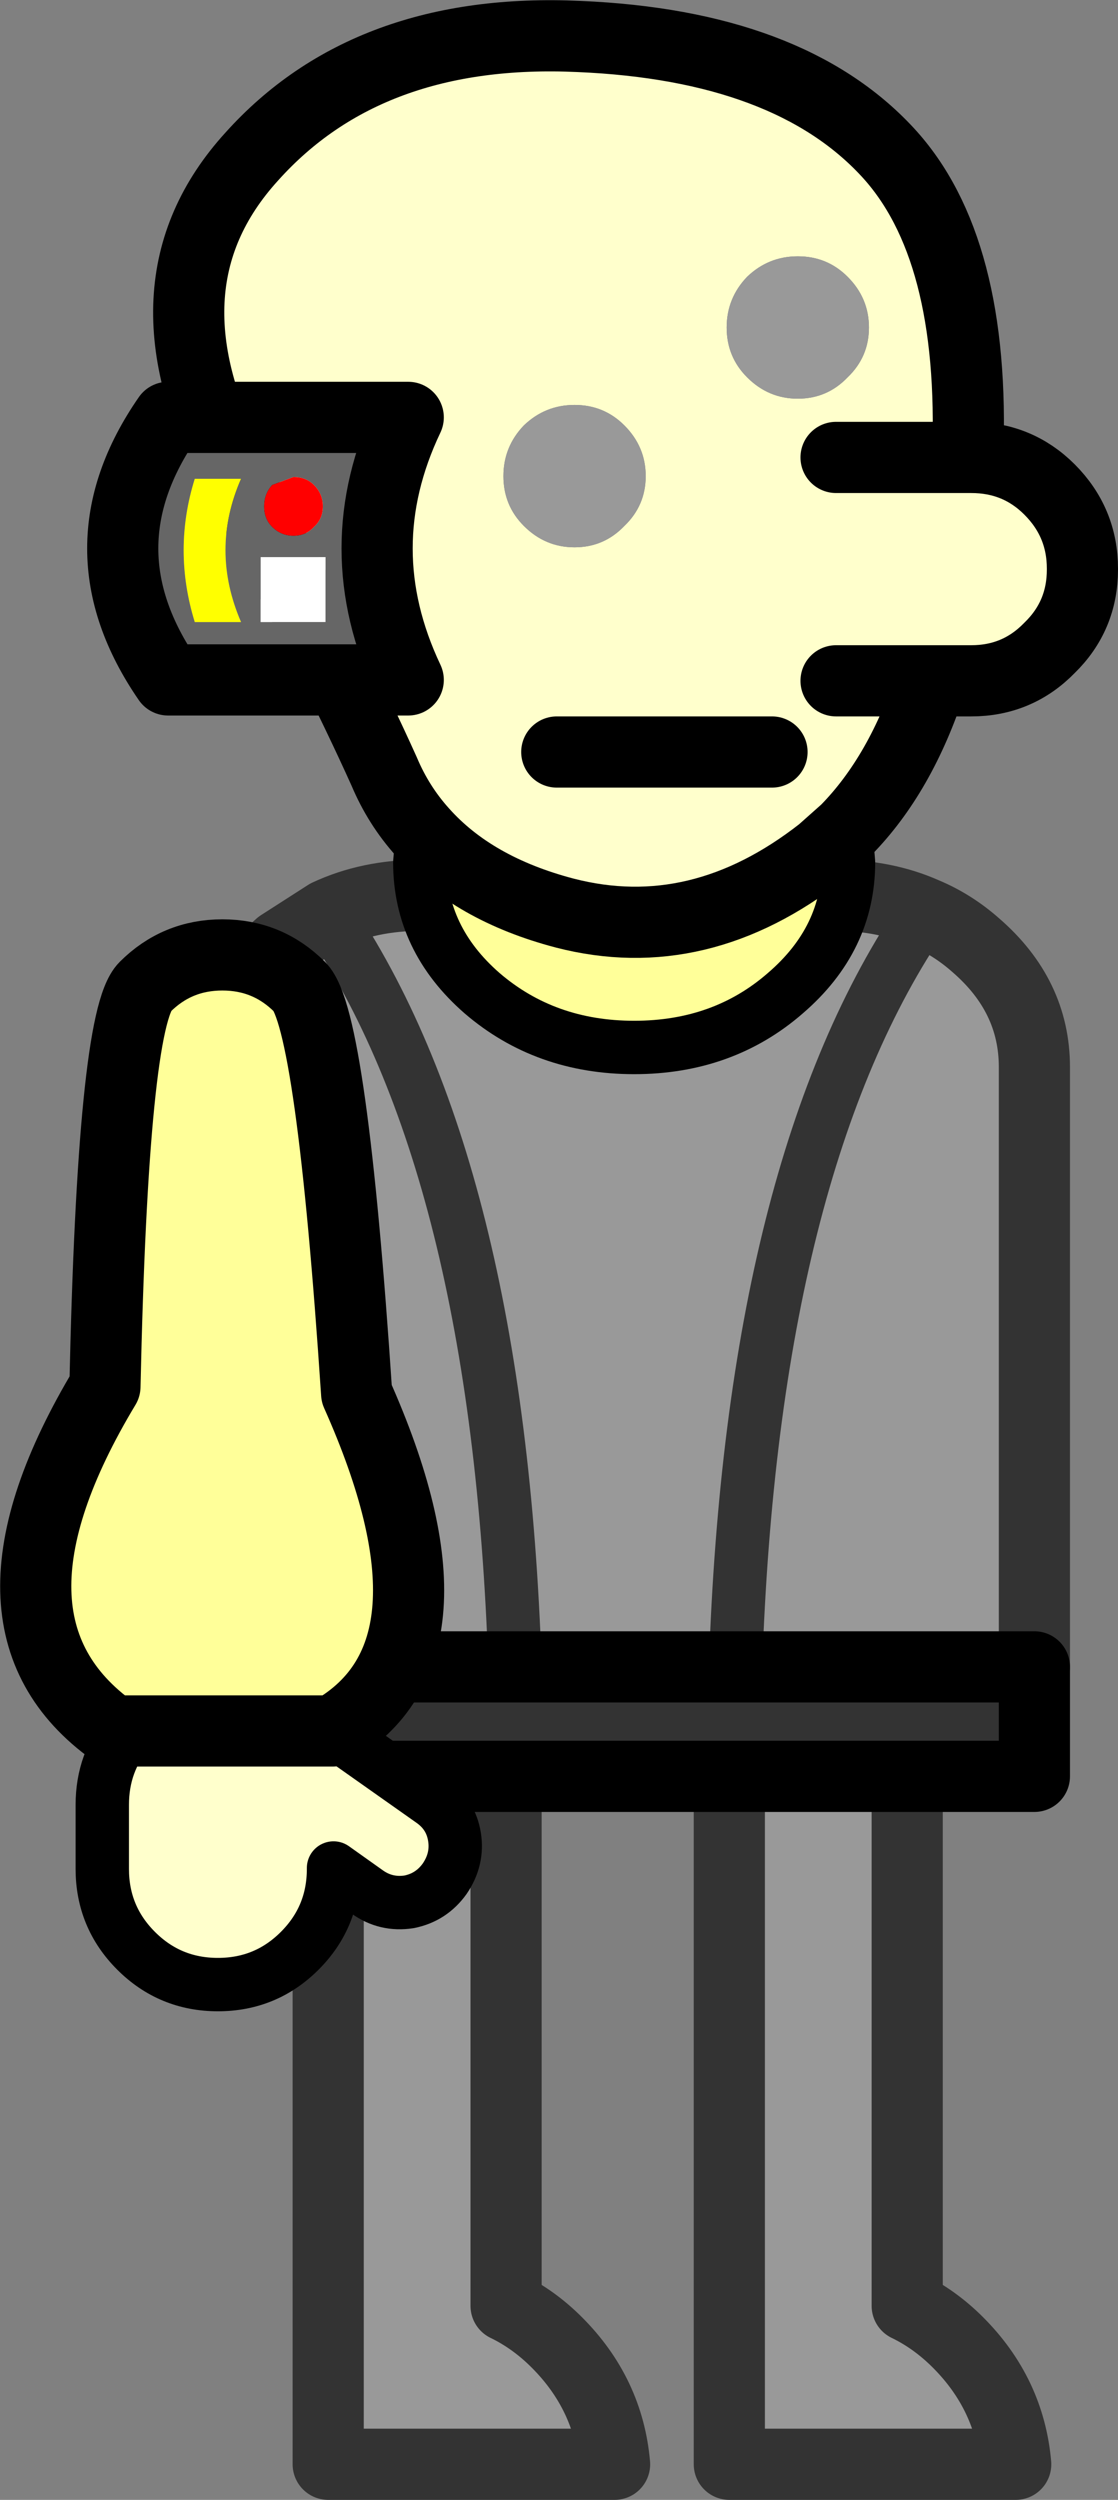
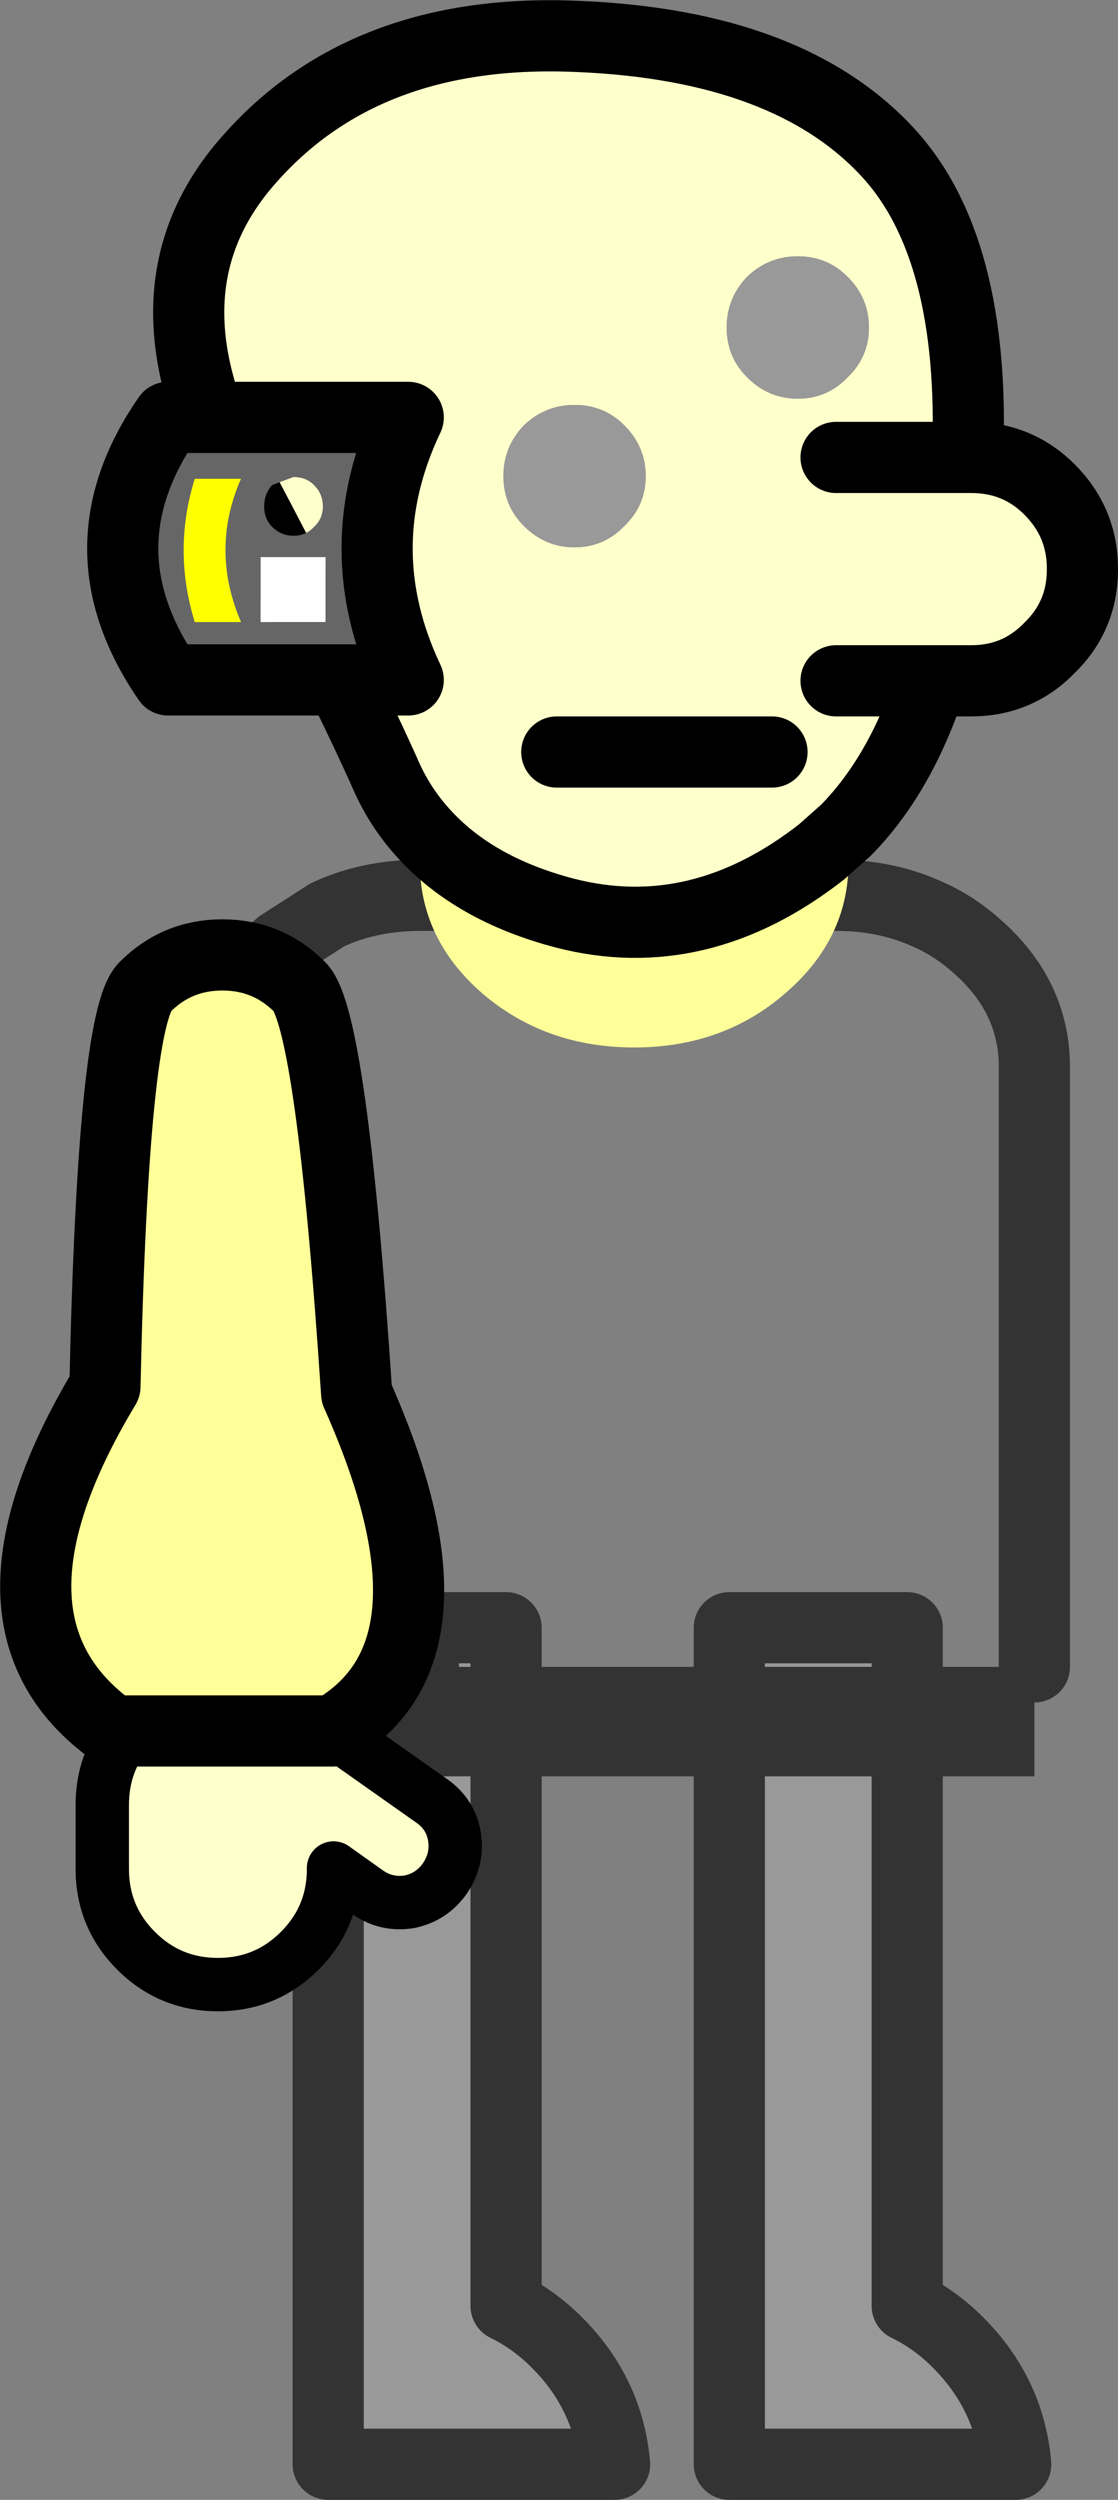
<svg xmlns="http://www.w3.org/2000/svg" height="140.45px" width="62.85px">
  <rect width="100%" height="100%" fill="#808080" stroke="none" />
  <g transform="matrix(1.0, 0.0, 0.0, 1.0, 35.4, 69.65)">
    <path d="M15.6 21.8 L15.6 59.9 Q17.15 60.65 18.45 61.95 21.35 64.85 21.7 68.8 L5.6 68.8 5.6 21.8 15.6 21.8 M-6.95 21.8 L-6.95 59.9 Q-5.4 60.65 -4.1 61.95 -1.2 64.85 -0.85 68.8 L-16.95 68.8 -16.95 21.8 -6.95 21.8" fill="#999999" fill-rule="evenodd" stroke="none" />
    <path d="M15.6 21.8 L15.6 59.9 Q17.15 60.65 18.45 61.95 21.35 64.85 21.7 68.8 L5.6 68.8 5.6 21.8 15.6 21.8 M-6.95 21.8 L-6.95 59.9 Q-5.4 60.65 -4.1 61.95 -1.2 64.85 -0.85 68.8 L-16.95 68.8 -16.95 21.8 -6.95 21.8" fill="none" stroke="#333333" stroke-linecap="round" stroke-linejoin="round" stroke-width="4.0" />
-     <path d="M16.6 -18.35 Q18.15 -17.7 19.45 -16.55 22.75 -13.7 22.75 -9.7 L22.75 24.0 9.0 24.0 9.0 23.95 5.95 23.95 Q6.9 -4.25 16.6 -18.35 6.9 -4.25 5.95 23.95 L-6.45 23.95 Q-7.4 -4.15 -17.0 -18.25 -7.4 -4.15 -6.45 23.95 L-11.6 23.95 -22.85 23.95 -11.6 23.95 -11.6 24.0 -22.85 24.0 -22.85 23.95 -22.85 -9.7 Q-22.9 -13.7 -19.65 -16.55 L-17.0 -18.25 Q-14.65 -19.35 -11.75 -19.35 L11.6 -19.35 Q14.35 -19.35 16.6 -18.35" fill="#999999" fill-rule="evenodd" stroke="none" />
-     <path d="M16.6 -18.35 Q6.9 -4.25 5.95 23.95 M-17.0 -18.25 Q-7.4 -4.15 -6.45 23.95" fill="none" stroke="#333333" stroke-linecap="round" stroke-linejoin="round" stroke-width="3.0" />
    <path d="M22.75 24.0 L22.75 -9.7 Q22.75 -13.7 19.45 -16.55 18.15 -17.7 16.6 -18.35 14.35 -19.35 11.6 -19.35 L-11.75 -19.35 Q-14.65 -19.35 -17.0 -18.25 L-19.65 -16.55 Q-22.9 -13.7 -22.85 -9.7 L-22.85 23.95 -11.6 23.95 M-22.85 23.95 L-22.85 24.0" fill="none" stroke="#333333" stroke-linecap="round" stroke-linejoin="round" stroke-width="4.0" />
    <path d="M9.0 24.0 L10.3 24.0 11.6 24.0 22.75 24.0 22.75 30.15 -22.85 30.15 -22.85 24.0 -11.6 24.0 9.0 24.0" fill="#333333" fill-rule="evenodd" stroke="none" />
-     <path d="M9.0 24.0 L-11.6 24.0 -22.85 24.0 -22.85 30.15 22.75 30.15 22.75 24.0 11.6 24.0 10.3 24.0 9.0 24.0 Z" fill="none" stroke="#000000" stroke-linecap="round" stroke-linejoin="round" stroke-width="4.0" />
    <path d="M-28.15 27.6 L-16.75 27.6 -16.7 27.6 -11.1 31.55 Q-10.05 32.3 -9.85 33.55 -9.65 34.8 -10.4 35.9 -11.15 36.95 -12.4 37.2 -13.7 37.4 -14.75 36.65 L-16.65 35.3 -16.65 35.35 Q-16.65 38.05 -18.55 39.95 -20.45 41.85 -23.15 41.85 -25.85 41.85 -27.75 39.95 -29.65 38.05 -29.65 35.35 L-29.65 31.75 Q-29.65 29.35 -28.15 27.6" fill="#ffffcc" fill-rule="evenodd" stroke="none" />
    <path d="M-28.15 27.6 L-29.05 27.6 Q-37.5 21.55 -29.5 8.25 -29.05 -12.4 -27.25 -14.2 -25.45 -16.0 -22.9 -16.0 -20.35 -16.0 -18.55 -14.2 L-15.35 8.65 Q-8.9 23.1 -16.7 27.6 L-16.75 27.6 -28.15 27.6" fill="#ffff99" fill-rule="evenodd" stroke="none" />
    <path d="M-15.35 8.65 L-18.55 -14.2 Q-16.75 -12.4 -15.35 8.65" fill="#ffffff" fill-rule="evenodd" stroke="none" />
    <path d="M-28.15 27.6 Q-29.65 29.35 -29.65 31.75 L-29.65 35.35 Q-29.65 38.05 -27.75 39.95 -25.85 41.85 -23.15 41.85 -20.45 41.85 -18.55 39.95 -16.65 38.05 -16.65 35.35 L-16.65 35.3 -14.75 36.65 Q-13.7 37.4 -12.4 37.2 -11.15 36.95 -10.4 35.9 -9.65 34.8 -9.85 33.55 -10.05 32.3 -11.1 31.55 L-16.7 27.6" fill="none" stroke="#000000" stroke-linecap="round" stroke-linejoin="round" stroke-width="3.0" />
    <path d="M-18.55 -14.2 Q-20.35 -16.0 -22.9 -16.0 -25.45 -16.0 -27.25 -14.2 -29.05 -12.4 -29.5 8.25 -37.5 21.55 -29.05 27.6 L-28.15 27.6 -16.75 27.6 -16.7 27.6 Q-8.9 23.1 -15.35 8.65 -16.75 -12.4 -18.55 -14.2" fill="none" stroke="#000000" stroke-linecap="round" stroke-linejoin="round" stroke-width="4.0" />
    <path d="M12.15 -23.0 L12.3 -21.2 Q12.3 -16.9 8.75 -13.85 5.25 -10.8 0.25 -10.8 -4.75 -10.8 -8.3 -13.85 -11.8 -16.9 -11.8 -21.2 L-11.65 -22.9 Q-8.8 -19.7 -3.65 -18.35 3.9 -16.4 10.8 -21.8 L12.15 -23.0" fill="#ffff99" fill-rule="evenodd" stroke="none" />
    <path d="M12.25 -54.1 Q11.1 -55.25 9.45 -55.25 7.8 -55.25 6.6 -54.1 5.45 -52.9 5.45 -51.25 5.45 -49.6 6.6 -48.45 7.8 -47.25 9.45 -47.25 11.1 -47.25 12.25 -48.45 13.45 -49.6 13.45 -51.25 13.45 -52.9 12.25 -54.1 M19.0 -43.95 L19.2 -43.95 Q21.8 -43.95 23.6 -42.15 25.45 -40.3 25.45 -37.7 L25.45 -37.65 Q25.45 -35.05 23.6 -33.25 21.8 -31.4 19.2 -31.4 L16.95 -31.4 11.6 -31.4 16.95 -31.4 Q15.25 -26.15 12.15 -23.0 L10.8 -21.8 Q3.9 -16.4 -3.65 -18.35 -8.8 -19.7 -11.65 -22.9 -13.0 -24.4 -13.8 -26.3 -16.5 -32.3 -22.15 -42.95 -27.85 -53.6 -21.25 -60.85 -14.7 -68.15 -2.85 -67.6 8.95 -67.1 14.5 -61.1 19.45 -55.75 19.0 -43.95 L11.6 -43.95 19.0 -43.95 M-3.1 -38.9 Q-1.45 -38.9 -0.3 -40.1 0.9 -41.25 0.9 -42.9 0.9 -44.55 -0.3 -45.75 -1.45 -46.9 -3.1 -46.9 -4.75 -46.9 -5.95 -45.75 -7.1 -44.55 -7.1 -42.9 -7.1 -41.25 -5.95 -40.1 -4.75 -38.9 -3.1 -38.9 M8.0 -27.4 L-4.1 -27.4 8.0 -27.4" fill="#ffffcc" fill-rule="evenodd" stroke="none" />
    <path d="M12.25 -54.1 Q13.45 -52.9 13.45 -51.25 13.45 -49.6 12.25 -48.45 11.1 -47.25 9.45 -47.25 7.8 -47.25 6.6 -48.45 5.45 -49.6 5.45 -51.25 5.45 -52.9 6.6 -54.1 7.8 -55.25 9.45 -55.25 11.1 -55.25 12.25 -54.1 M-3.1 -38.9 Q-4.75 -38.9 -5.95 -40.1 -7.1 -41.25 -7.1 -42.9 -7.1 -44.55 -5.95 -45.75 -4.75 -46.9 -3.1 -46.9 -1.45 -46.9 -0.3 -45.75 0.9 -44.55 0.9 -42.9 0.9 -41.25 -0.3 -40.1 -1.45 -38.9 -3.1 -38.9" fill="#999999" fill-rule="evenodd" stroke="none" />
-     <path d="M12.15 -23.0 L12.3 -21.2 Q12.3 -16.9 8.75 -13.85 5.25 -10.8 0.25 -10.8 -4.75 -10.8 -8.3 -13.85 -11.8 -16.9 -11.8 -21.2 L-11.65 -22.9" fill="none" stroke="#000000" stroke-linecap="round" stroke-linejoin="round" stroke-width="3.0" />
    <path d="M16.95 -31.4 L19.2 -31.4 Q21.8 -31.4 23.6 -33.25 25.45 -35.05 25.45 -37.65 L25.45 -37.7 Q25.45 -40.3 23.6 -42.15 21.8 -43.95 19.2 -43.95 L19.0 -43.95 11.6 -43.95 M11.6 -31.4 L16.95 -31.4 Q15.25 -26.15 12.15 -23.0 L10.8 -21.8 Q3.9 -16.4 -3.65 -18.35 -8.8 -19.7 -11.65 -22.9 -13.0 -24.4 -13.8 -26.3 -16.5 -32.3 -22.15 -42.95 -27.85 -53.6 -21.25 -60.85 -14.7 -68.15 -2.85 -67.6 8.95 -67.1 14.5 -61.1 19.45 -55.75 19.0 -43.95 M-4.1 -27.4 L8.0 -27.4" fill="none" stroke="#000000" stroke-linecap="round" stroke-linejoin="round" stroke-width="4.0" />
    <path d="M-17.25 -41.2 Q-17.25 -41.9 -17.75 -42.4 -18.2 -42.85 -18.9 -42.85 L-20.1 -42.4 Q-20.55 -41.9 -20.55 -41.2 -20.55 -40.5 -20.1 -40.05 -19.6 -39.55 -18.9 -39.55 -18.2 -39.55 -17.75 -40.05 -17.25 -40.5 -17.25 -41.2 M-12.45 -31.45 L-25.95 -31.45 Q-31.05 -38.85 -25.95 -46.2 L-12.45 -46.2 Q-15.95 -38.85 -12.45 -31.45 M-17.1 -34.7 L-17.1 -38.35 -20.75 -38.35 -20.75 -34.7 -17.1 -34.7 M-21.85 -42.75 L-24.45 -42.75 Q-25.7 -38.75 -24.45 -34.7 L-21.85 -34.7 Q-23.6 -38.75 -21.85 -42.75" fill="#666666" fill-rule="evenodd" stroke="none" />
-     <path d="M-17.25 -41.2 Q-17.25 -40.5 -17.75 -40.05 -18.2 -39.55 -18.9 -39.55 -19.6 -39.55 -20.1 -40.05 -20.55 -40.5 -20.55 -41.2 -20.55 -41.9 -20.1 -42.4 L-18.9 -42.85 Q-18.2 -42.85 -17.75 -42.4 -17.25 -41.9 -17.25 -41.2" fill="#ff0000" fill-rule="evenodd" stroke="none" />
    <path d="M-17.1 -34.7 L-20.75 -34.7 -20.75 -38.35 -17.1 -38.35 -17.1 -34.7" fill="#ffffff" fill-rule="evenodd" stroke="none" />
    <path d="M-21.85 -42.75 Q-23.6 -38.75 -21.85 -34.7 L-24.45 -34.7 Q-25.7 -38.75 -24.45 -42.75 L-21.85 -42.75" fill="#ffff00" fill-rule="evenodd" stroke="none" />
    <path d="M-12.45 -31.45 L-25.95 -31.45 Q-31.05 -38.85 -25.95 -46.2 L-12.45 -46.2 Q-15.95 -38.85 -12.45 -31.45 Z" fill="none" stroke="#000000" stroke-linecap="round" stroke-linejoin="round" stroke-width="4.0" />
  </g>
</svg>